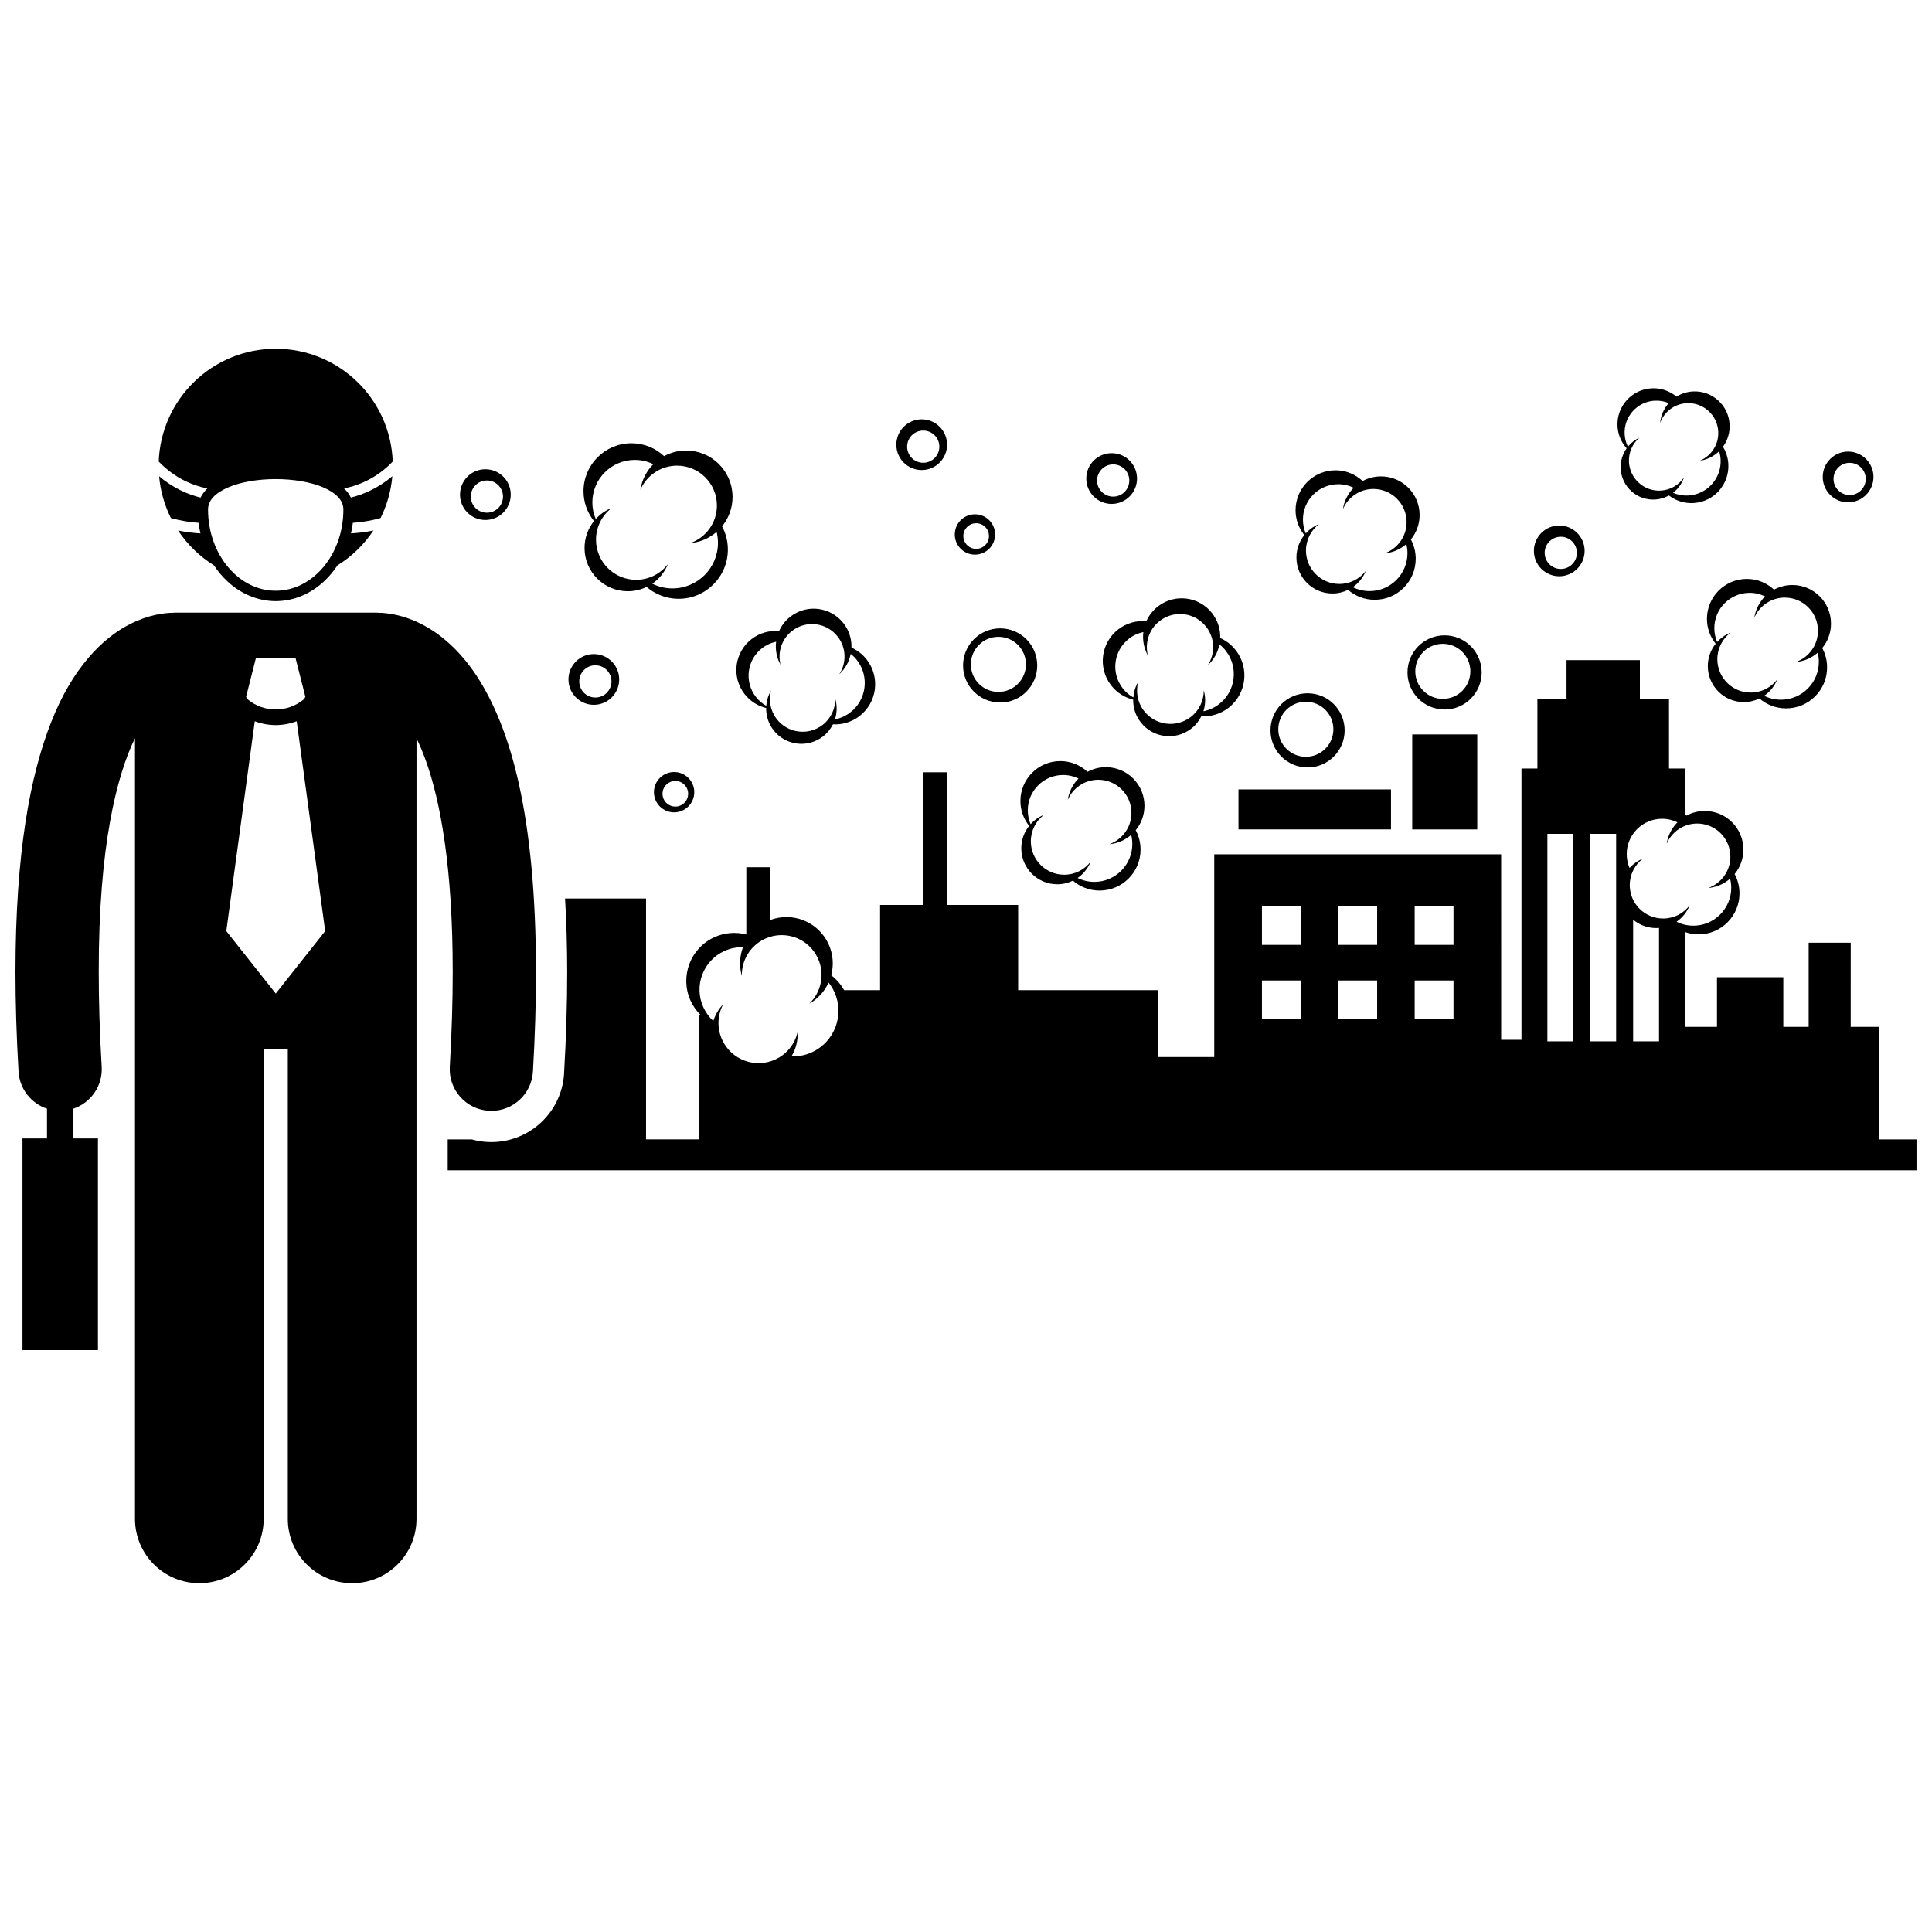
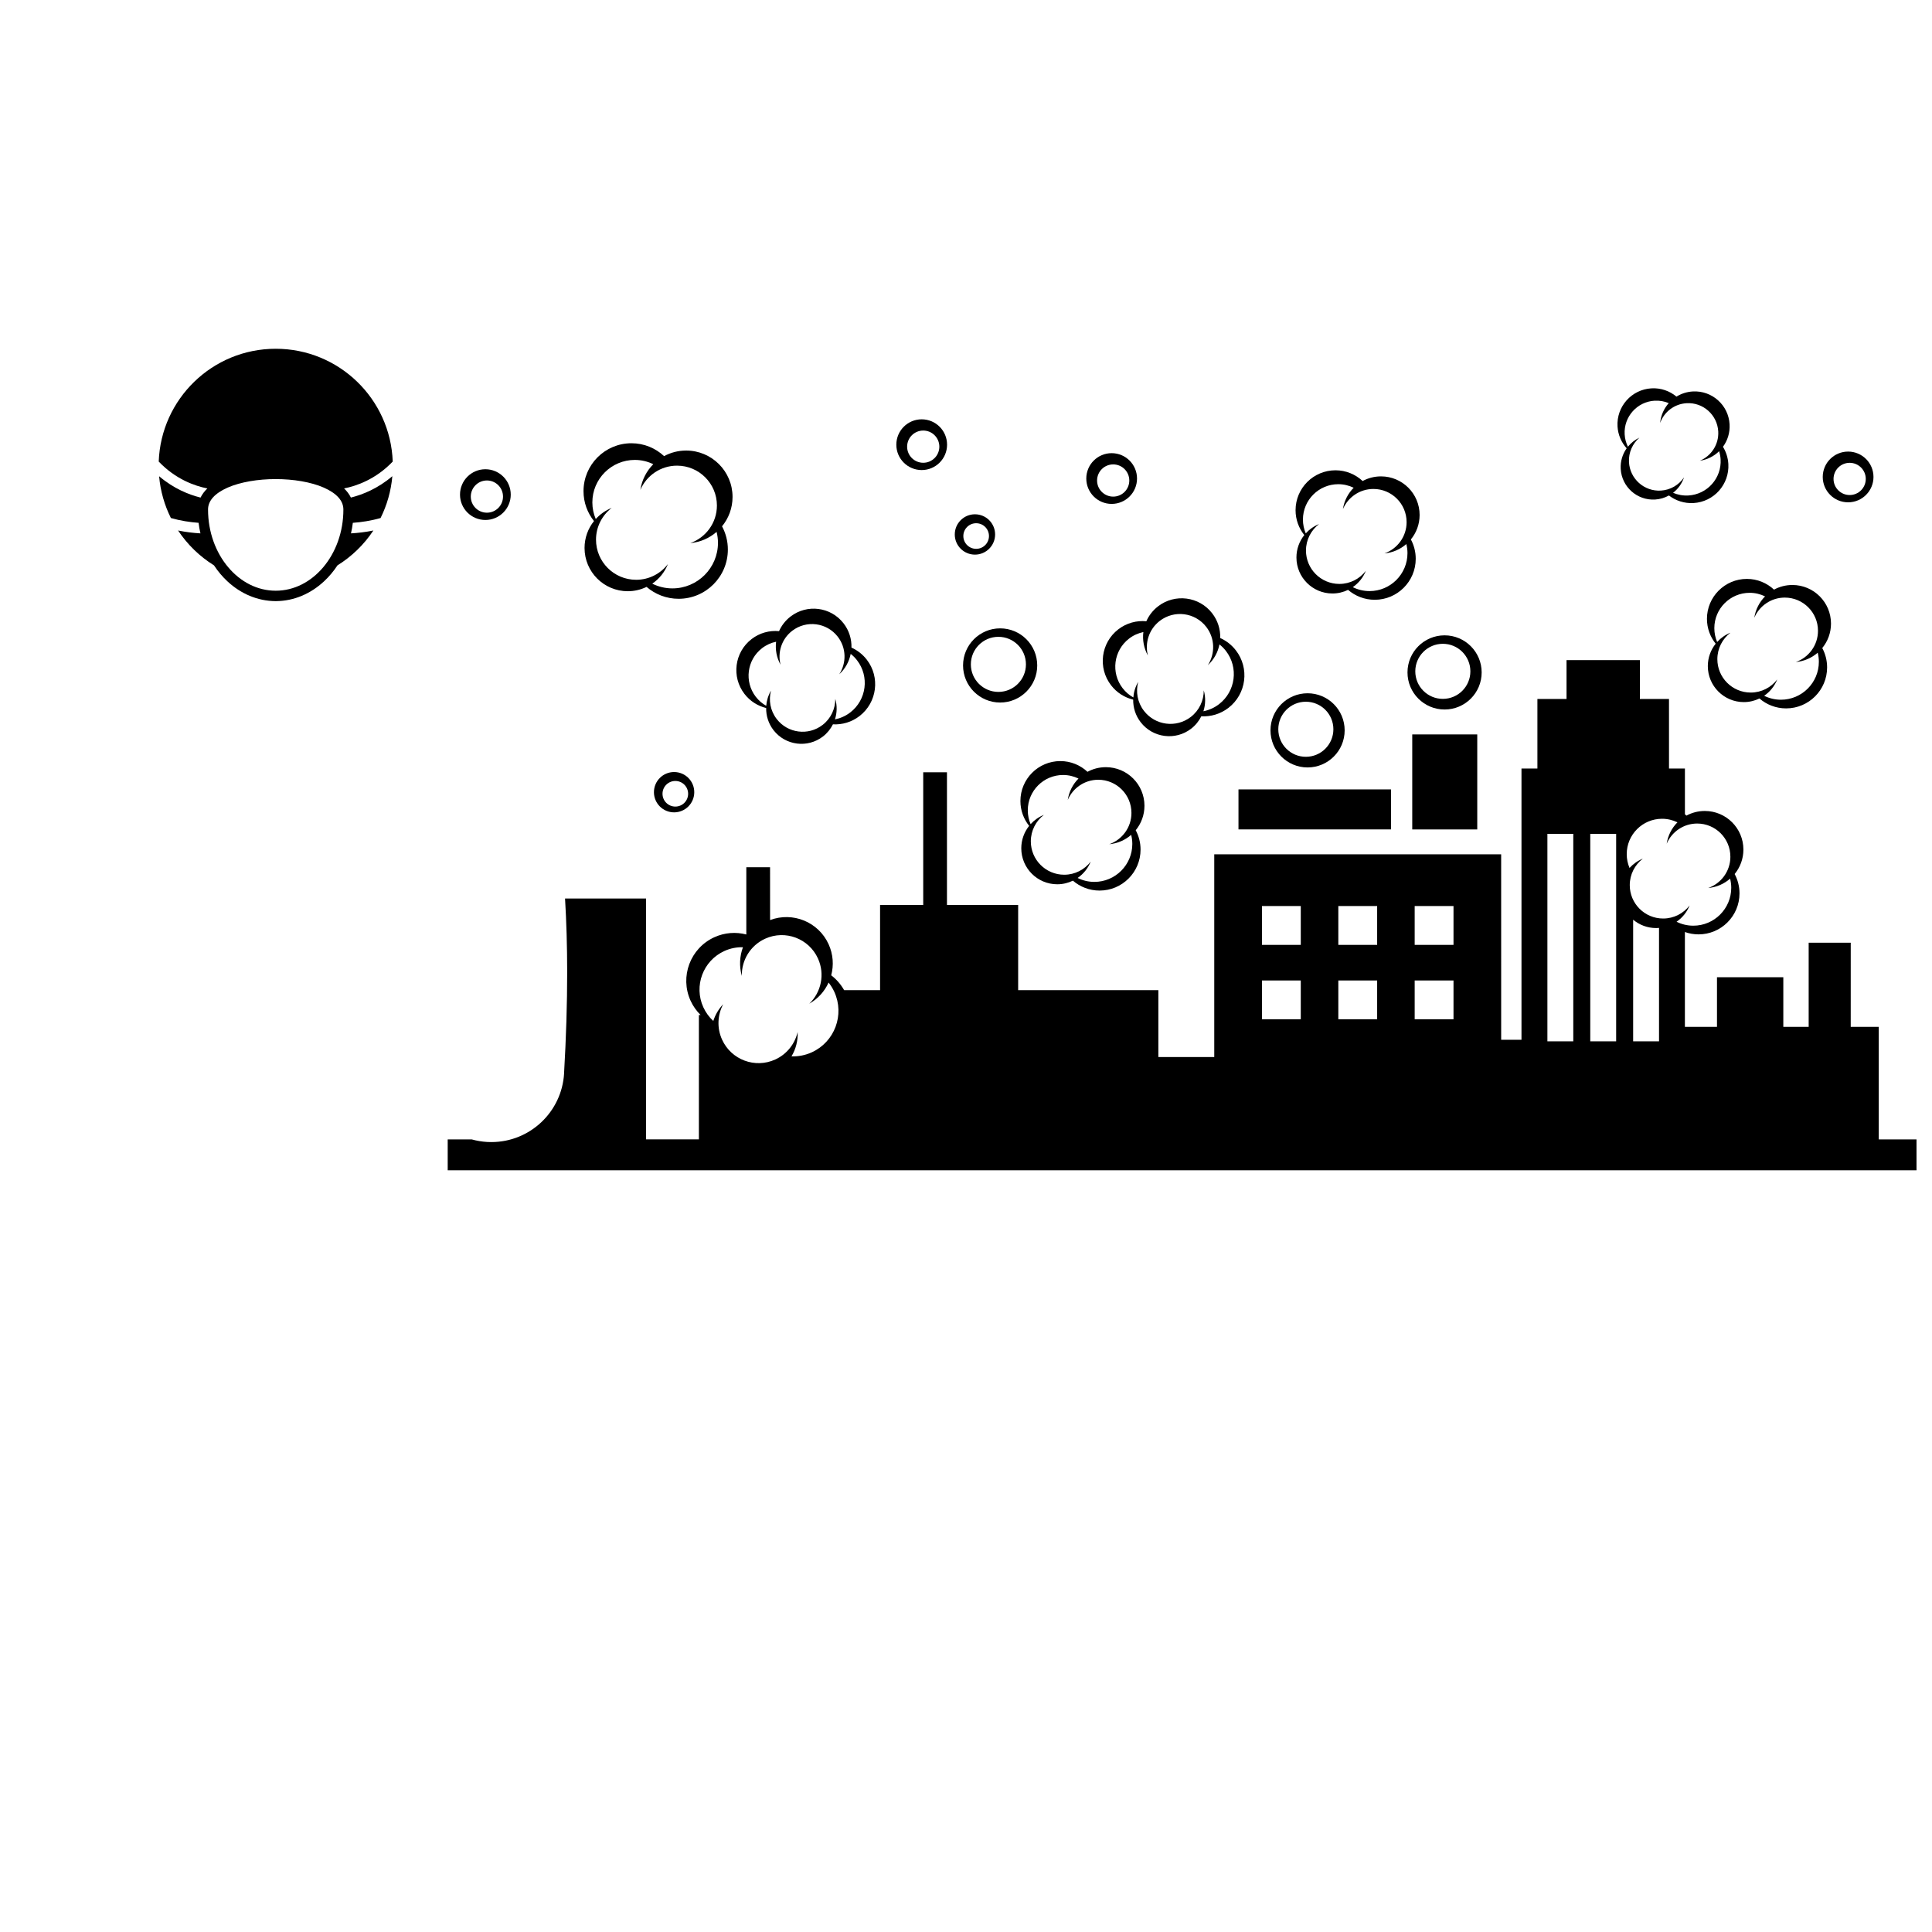
<svg xmlns="http://www.w3.org/2000/svg" width="800px" height="800px" version="1.1" viewBox="144 144 512 512">
  <defs>
    <clipPath id="b">
      <path d="m262 318h389.9v137h-389.9z" />
    </clipPath>
    <clipPath id="a">
-       <path d="m148.09 306h138.91v258h-138.91z" />
+       <path d="m148.09 306h138.91v258h-138.91" />
    </clipPath>
  </defs>
  <g clip-path="url(#b)">
    <path d="m293.49 428.47c-0.598 10.203-9.059 18.191-19.27 18.191-0.363 0-0.723-0.008-1.09-0.027-1.418-0.082-2.805-0.316-4.137-0.684h-6.348v8.184h389.25v-8.184h-10.004v-29.824h-7.43l0.004-22.297h-11.148v22.297h-6.719v-13.148h-17.578v13.148h-8.504v-25.133c1.129 0.398 2.336 0.625 3.606 0.625 6 0 10.863-4.863 10.863-10.863 0-1.855-0.465-3.598-1.285-5.125 1.449-1.766 2.32-4.023 2.32-6.484 0-5.648-4.578-10.23-10.23-10.23-1.762 0-3.422 0.445-4.867 1.23-0.133-0.121-0.262-0.25-0.402-0.367v-12.117h-4.215l-0.004-18.434h-7.715v-10.289h-19.438v10.289h-7.719v18.438h-4.219v71.883h-5.383l-0.004-49.156h-76.031v53.734h-14.812v-17.719h-37.156v-22.586h-18.867v-35.156h-6.293v35.156h-11.434v22.586h-9.52c-0.891-1.574-2.062-2.902-3.43-3.945 0.707-2.652 0.535-5.555-0.691-8.242-2.695-5.922-9.508-8.66-15.508-6.394l-0.004-14.008h-6.293v17.828c-2.727-0.715-5.707-0.531-8.473 0.727-6.383 2.906-9.207 10.445-6.297 16.832 0.664 1.457 1.578 2.715 2.652 3.773h-0.453v32.969h-14.004v-63.84h-21.465c0.367 6.141 0.559 12.613 0.566 19.453 0 8.438-0.277 17.484-0.828 26.91zm283.31-40.742c1.652 1.387 3.789 2.219 6.117 2.219 0.25 0 0.496-0.02 0.742-0.039v30.055h-6.859zm-4.504-22.75v54.988h-6.859v-54.988zm-18.219 0h6.859v54.988h-6.859zm48.492 6.066c0 3.832-2.453 7.082-5.875 8.285 2.215-0.195 4.219-1.098 5.805-2.477 0.188 0.773 0.301 1.574 0.301 2.406 0 5.555-4.504 10.059-10.059 10.059-1.594 0-3.094-0.379-4.434-1.043 1.543-1.062 2.754-2.562 3.461-4.324-1.617 2.106-4.156 3.469-7.016 3.469-4.887 0-8.848-3.961-8.848-8.848 0-2.859 1.359-5.394 3.461-7.012-1.355 0.543-2.555 1.395-3.519 2.461-0.48-1.125-0.746-2.367-0.746-3.668 0-5.172 4.195-9.367 9.367-9.367 1.461 0 2.84 0.344 4.074 0.941-1.496 1.504-2.516 3.469-2.848 5.664 1.344-3.141 4.453-5.344 8.086-5.344 4.856 0.004 8.789 3.941 8.789 8.797zm-83.664 13.066h10.289v10.289h-10.289zm0 19.723h10.289v10.289h-10.289zm-20.234-19.723h10.289v10.289h-10.289zm0 19.723h10.289v10.289h-10.289zm-20.242-19.723h10.289v10.289h-10.289zm0 19.723h10.289v10.289h-10.289zm-148.04 7.098c-2.574-5.656-0.078-12.332 5.582-14.906 1.598-0.727 3.277-1.039 4.922-1-0.887 2.387-1.023 5.047-0.301 7.609-0.098-4.102 2.215-8.059 6.184-9.867 5.312-2.418 11.574-0.074 13.992 5.238 1.906 4.188 0.844 8.965-2.297 11.984 2.324-1.316 4.07-3.301 5.113-5.598 0.594 0.75 1.117 1.574 1.527 2.481 2.766 6.074 0.086 13.242-5.988 16.008-1.742 0.793-3.574 1.125-5.371 1.07 1.16-1.926 1.734-4.172 1.629-6.449-0.723 3.109-2.816 5.859-5.941 7.285-5.344 2.434-11.652 0.074-14.082-5.269-1.422-3.125-1.199-6.57 0.293-9.387-1.211 1.27-2.098 2.793-2.621 4.441-1.086-0.996-1.992-2.219-2.641-3.641z" />
  </g>
  <path d="m472.21 353.2h40.418v10.602h-40.418z" />
  <path d="m518.26 338.63h17.227v25.18h-17.227z" />
  <path d="m229.85 298.08c1.344-1.242 2.539-2.668 3.582-4.25 3.797-2.359 7.051-5.519 9.516-9.242-2.113 0.434-4.133 0.66-5.934 0.762 0.211-0.914 0.375-1.848 0.492-2.797 2.234-0.16 4.769-0.531 7.348-1.27 1.691-3.391 2.773-7.129 3.121-11.086-3.863 3.293-7.894 4.894-10.984 5.664-0.438-0.898-1.055-1.703-1.805-2.422 3.289-0.648 8.391-2.406 12.891-7.121-0.605-16.609-14.25-29.891-31.008-29.891-16.758 0-30.402 13.285-31.004 29.895 4.496 4.715 9.594 6.473 12.887 7.121-0.75 0.719-1.363 1.527-1.805 2.422-3.09-0.77-7.121-2.371-10.98-5.66 0.344 3.953 1.43 7.691 3.121 11.078 2.574 0.738 5.106 1.109 7.34 1.27 0.117 0.949 0.281 1.883 0.492 2.797-1.797-0.102-3.816-0.328-5.926-0.762 2.469 3.723 5.715 6.879 9.516 9.238 1.039 1.582 2.242 3.012 3.582 4.254 3.496 3.238 7.91 5.207 12.781 5.227 4.871-0.02 9.281-1.988 12.777-5.227zm-25.371-3.754c-3.277-3.879-5.344-9.289-5.344-15.281-0.016-2.352 1.793-4.32 5.207-5.832 3.367-1.473 8.051-2.258 12.727-2.25 4.676-0.004 9.359 0.777 12.723 2.25 3.418 1.512 5.223 3.484 5.207 5.832 0.004 5.992-2.062 11.402-5.34 15.281-3.281 3.883-7.723 6.219-12.59 6.219-4.867 0-9.309-2.336-12.59-6.219z" />
  <g clip-path="url(#a)">
-     <path d="m163.46 437.8c4.598-1.551 7.785-6.016 7.488-11.09-0.543-9.176-0.785-17.531-0.781-25.137-0.047-33.398 4.82-52.16 9.605-61.953v206.89c0 9.422 7.637 17.051 17.051 17.051 9.418 0 17.055-7.633 17.055-17.051v-124.51h6.394v124.51c0 9.422 7.637 17.051 17.051 17.051 9.418 0 17.055-7.633 17.055-17.051v-206.83c0.816 1.676 1.641 3.598 2.453 5.84 3.887 10.777 7.156 28.453 7.144 56.051 0 7.606-0.246 15.961-0.777 25.137-0.352 6.082 4.289 11.305 10.375 11.656 0.219 0.012 0.438 0.02 0.652 0.02 5.801 0 10.664-4.527 11.008-10.395 0.555-9.562 0.812-18.344 0.812-26.418-0.055-41.629-6.703-64.668-15.77-78.523-4.535-6.879-9.832-11.289-14.734-13.73-4.684-2.363-8.805-2.906-11.297-2.941-0.176-0.008-0.348-0.027-0.527-0.027l-53.289 0.004c-0.176 0-0.344 0.02-0.52 0.027-2.488 0.031-6.617 0.574-11.316 2.941-7.418 3.68-15.414 11.727-21.012 25.988-5.664 14.312-9.469 35.012-9.484 66.262 0 8.074 0.258 16.863 0.82 26.426 0.273 4.637 3.379 8.43 7.535 9.816v7.883l-2.504-0.004h-3.992v56.09h20v-56.09h-6.496zm48.371-119.46h10.48l2.621 10.344-0.398 0.629c-2.156 1.801-4.805 2.703-7.465 2.707-2.66-0.004-5.301-0.902-7.457-2.699l-0.402-0.633zm-0.312 16.797c1.789 0.672 3.672 1.02 5.551 1.02h0.004 0.008c1.879 0 3.762-0.352 5.547-1.02l7.547 55.613-13.102 16.551-13.102-16.551z" />
-   </g>
+     </g>
  <path d="m414.42 356.28c0 2.492 0.867 4.777 2.312 6.586-1.301 1.629-2.082 3.691-2.082 5.938 0 5.269 4.269 9.539 9.539 9.539 1.484 0 2.887-0.348 4.141-0.957 1.898 1.633 4.367 2.625 7.066 2.625 6 0 10.863-4.863 10.863-10.863 0-1.855-0.465-3.598-1.285-5.125 1.449-1.766 2.32-4.023 2.32-6.484 0-5.648-4.578-10.23-10.23-10.23-1.762 0-3.422 0.445-4.867 1.23-1.887-1.758-4.414-2.844-7.199-2.844-5.848 0.008-10.578 4.742-10.578 10.586zm11.32-6.898c1.465 0 2.844 0.344 4.074 0.941-1.496 1.504-2.516 3.469-2.848 5.664 1.344-3.141 4.457-5.344 8.086-5.344 4.856 0 8.793 3.938 8.793 8.793 0 3.832-2.453 7.082-5.875 8.285 2.215-0.195 4.219-1.098 5.805-2.477 0.188 0.773 0.301 1.574 0.301 2.406 0 5.555-4.504 10.059-10.059 10.059-1.594 0-3.094-0.379-4.434-1.043 1.543-1.062 2.754-2.562 3.461-4.324-1.617 2.106-4.156 3.469-7.016 3.469-4.887 0-8.848-3.961-8.848-8.848 0-2.859 1.359-5.394 3.461-7.012-1.355 0.543-2.555 1.395-3.519 2.461-0.48-1.125-0.746-2.367-0.746-3.668-0.004-5.168 4.191-9.363 9.363-9.363z" />
  <path d="m298.91 289.22c0 6.332 5.129 11.461 11.461 11.461 1.785 0 3.469-0.418 4.977-1.148 2.281 1.961 5.246 3.152 8.492 3.152 7.207 0 13.051-5.844 13.051-13.051 0-2.227-0.559-4.324-1.543-6.156 1.742-2.121 2.785-4.832 2.785-7.789 0-6.785-5.504-12.289-12.293-12.289-2.117 0-4.109 0.535-5.848 1.48-2.269-2.113-5.305-3.414-8.648-3.414-7.019 0-12.707 5.688-12.707 12.707 0 2.996 1.043 5.742 2.777 7.914-1.566 1.957-2.504 4.434-2.504 7.133zm2.07-12.082c0-6.215 5.039-11.254 11.258-11.254 1.754 0 3.41 0.414 4.891 1.133-1.797 1.805-3.023 4.168-3.426 6.805 1.613-3.773 5.356-6.418 9.719-6.418 5.836 0 10.566 4.731 10.566 10.566 0 4.602-2.949 8.508-7.059 9.957 2.66-0.234 5.074-1.316 6.977-2.973 0.227 0.926 0.363 1.891 0.363 2.891 0 6.676-5.41 12.086-12.082 12.086-1.914 0-3.723-0.457-5.332-1.254 1.855-1.273 3.309-3.078 4.156-5.195-1.941 2.531-4.992 4.168-8.43 4.168-5.871 0-10.633-4.762-10.633-10.633 0-3.434 1.637-6.481 4.16-8.422-1.629 0.656-3.07 1.676-4.227 2.957-0.582-1.359-0.902-2.848-0.902-4.414z" />
  <path d="m596.36 308c0 2.492 0.867 4.777 2.312 6.586-1.297 1.629-2.082 3.691-2.082 5.938 0 5.269 4.273 9.539 9.539 9.539 1.488 0 2.887-0.348 4.144-0.957 1.898 1.633 4.363 2.625 7.066 2.625 6 0 10.863-4.863 10.863-10.863 0-1.855-0.465-3.598-1.285-5.125 1.445-1.766 2.316-4.023 2.316-6.484 0-5.648-4.578-10.23-10.23-10.23-1.766 0-3.422 0.445-4.871 1.23-1.887-1.758-4.414-2.844-7.195-2.844-5.844 0.008-10.578 4.746-10.578 10.586zm15.398-5.953c-1.496 1.504-2.516 3.469-2.852 5.664 1.344-3.141 4.457-5.344 8.086-5.344 4.856 0 8.793 3.938 8.793 8.793 0 3.832-2.453 7.082-5.875 8.285 2.215-0.195 4.223-1.098 5.805-2.477 0.191 0.773 0.301 1.574 0.301 2.406 0 5.555-4.5 10.059-10.055 10.059-1.594 0-3.098-0.379-4.438-1.043 1.543-1.062 2.754-2.562 3.461-4.324-1.621 2.106-4.156 3.469-7.019 3.469-4.887 0-8.848-3.961-8.848-8.848 0-2.859 1.359-5.394 3.465-7.012-1.355 0.543-2.555 1.395-3.519 2.461-0.48-1.125-0.746-2.367-0.746-3.668 0-5.172 4.195-9.367 9.371-9.367 1.453 0 2.836 0.344 4.07 0.945z" />
  <path d="m440.36 310.78c-4.625 3.566-5.481 10.207-1.91 14.832 1.523 1.973 3.609 3.254 5.856 3.801-0.031 2.086 0.605 4.195 1.98 5.977 3.219 4.168 9.211 4.941 13.379 1.723 1.18-0.91 2.07-2.043 2.695-3.285 2.504 0.129 5.059-0.59 7.199-2.242 4.746-3.668 5.625-10.488 1.961-15.234-1.133-1.465-2.57-2.562-4.148-3.269 0.066-2.281-0.621-4.602-2.129-6.551-3.449-4.473-9.875-5.301-14.348-1.848-1.395 1.078-2.438 2.445-3.102 3.953-2.566-0.238-5.227 0.445-7.434 2.144zm10.98-2.231c3.844-2.965 9.363-2.258 12.332 1.586 2.34 3.035 2.383 7.109 0.414 10.152 1.637-1.508 2.672-3.445 3.086-5.508 0.621 0.496 1.203 1.062 1.707 1.723 3.394 4.398 2.582 10.711-1.816 14.105-1.262 0.977-2.684 1.59-4.148 1.887 0.574-1.785 0.613-3.715 0.098-5.539 0.008 2.656-1.168 5.289-3.434 7.039-3.867 2.984-9.426 2.269-12.41-1.598-1.75-2.262-2.219-5.102-1.543-7.668-0.742 1.262-1.172 2.668-1.281 4.102-1.07-0.598-2.039-1.414-2.832-2.445-3.164-4.098-2.406-9.98 1.691-13.141 1.156-0.895 2.457-1.461 3.797-1.742-0.266 2.102 0.129 4.285 1.203 6.227-0.855-3.316 0.262-6.961 3.137-9.18z" />
  <path d="m347.04 331.63c-0.035 2.043 0.598 4.113 1.938 5.856 3.156 4.086 9.027 4.844 13.117 1.688 1.152-0.891 2.027-2 2.641-3.219 2.449 0.129 4.957-0.578 7.051-2.195 4.652-3.594 5.516-10.277 1.926-14.934-1.113-1.438-2.519-2.512-4.066-3.207 0.066-2.238-0.609-4.508-2.086-6.418-3.383-4.383-9.68-5.191-14.062-1.812-1.367 1.055-2.387 2.394-3.043 3.871-2.516-0.234-5.125 0.438-7.285 2.106-4.531 3.5-5.371 10.008-1.871 14.539 1.496 1.934 3.539 3.188 5.742 3.727zm-1.086-15.855c1.133-0.875 2.406-1.434 3.723-1.711-0.258 2.062 0.125 4.199 1.18 6.102-0.84-3.242 0.258-6.816 3.074-8.988 3.766-2.906 9.176-2.211 12.086 1.555 2.297 2.973 2.336 6.965 0.402 9.949 1.602-1.477 2.621-3.379 3.023-5.398 0.609 0.484 1.18 1.043 1.676 1.688 3.324 4.309 2.531 10.496-1.781 13.824-1.234 0.953-2.633 1.559-4.066 1.848 0.562-1.746 0.602-3.641 0.09-5.43 0.008 2.606-1.141 5.184-3.363 6.898-3.789 2.93-9.238 2.227-12.164-1.566-1.715-2.219-2.176-5-1.512-7.516-0.73 1.234-1.148 2.613-1.262 4.019-1.047-0.586-1.992-1.391-2.773-2.398-3.09-4.012-2.352-9.781 1.668-12.875z" />
  <path d="m575.08 262.81c-1.09 1.539-1.691 3.438-1.574 5.465 0.273 4.75 4.34 8.379 9.094 8.109 1.34-0.078 2.582-0.465 3.684-1.074 1.797 1.375 4.07 2.141 6.508 2.004 5.41-0.309 9.543-4.941 9.238-10.352-0.098-1.672-0.609-3.219-1.426-4.555 1.215-1.668 1.883-3.746 1.754-5.965-0.289-5.094-4.652-8.988-9.746-8.699-1.59 0.09-3.062 0.578-4.328 1.363-1.793-1.488-4.125-2.336-6.633-2.191-5.266 0.301-9.289 4.812-8.992 10.078 0.129 2.242 1.027 4.258 2.422 5.816zm7.43-12.621c1.32-0.074 2.582 0.164 3.723 0.641-1.273 1.434-2.09 3.258-2.281 5.254 1.047-2.902 3.746-5.047 7.019-5.231 4.379-0.25 8.129 3.098 8.379 7.477 0.195 3.453-1.855 6.512-4.871 7.773 1.984-0.289 3.75-1.203 5.106-2.527 0.211 0.688 0.352 1.402 0.395 2.152 0.285 5.008-3.539 9.297-8.547 9.582-1.438 0.082-2.812-0.184-4.055-0.711 1.34-1.035 2.352-2.453 2.898-4.074-1.352 1.98-3.566 3.34-6.144 3.488-4.406 0.254-8.184-3.117-8.434-7.523-0.145-2.582 0.953-4.938 2.769-6.504-1.199 0.562-2.238 1.391-3.055 2.402-0.488-0.992-0.793-2.094-0.859-3.266-0.273-4.668 3.293-8.668 7.957-8.934z" />
  <path d="m399.22 320.35c0 5.426 4.402 9.828 9.828 9.828 5.43 0 9.828-4.402 9.828-9.828 0-5.426-4.398-9.828-9.828-9.828-5.426 0-9.828 4.398-9.828 9.828zm9.367-7.586c4.031 0 7.297 3.266 7.297 7.301 0 4.031-3.266 7.297-7.297 7.297s-7.301-3.266-7.301-7.297c0-4.035 3.269-7.301 7.301-7.301z" />
  <path d="m317.3 353.94c0 2.949 2.391 5.344 5.344 5.344 2.949 0 5.344-2.394 5.344-5.344 0-2.953-2.394-5.344-5.344-5.344-2.953 0-5.344 2.391-5.344 5.344zm9.062 0.418c0 1.875-1.52 3.394-3.391 3.394-1.879 0-3.398-1.52-3.398-3.394s1.52-3.394 3.398-3.394c1.871 0 3.391 1.52 3.391 3.394z" />
-   <path d="m301.37 330.78c3.711 0 6.723-3.012 6.723-6.723 0-3.715-3.012-6.723-6.723-6.723-3.711 0-6.723 3.008-6.723 6.723 0 3.711 3.012 6.723 6.723 6.723zm0.41-10.469c2.356 0 4.266 1.914 4.266 4.269 0 2.359-1.91 4.269-4.266 4.269-2.359 0-4.273-1.91-4.273-4.269 0-2.356 1.914-4.269 4.273-4.269z" />
  <path d="m272.63 281.8c3.711 0 6.723-3.012 6.723-6.723 0-3.715-3.012-6.723-6.723-6.723-3.711 0-6.723 3.008-6.723 6.723-0.004 3.711 3.008 6.723 6.723 6.723zm0.406-10.469c2.356 0 4.266 1.914 4.266 4.269 0 2.359-1.91 4.269-4.266 4.269-2.359 0-4.273-1.91-4.273-4.269 0.004-2.356 1.914-4.269 4.273-4.269z" />
  <path d="m633.77 277.12c3.711 0 6.723-3.012 6.723-6.723 0-3.715-3.012-6.723-6.723-6.723s-6.723 3.008-6.723 6.723c0 3.711 3.012 6.723 6.723 6.723zm0.41-10.469c2.356 0 4.269 1.914 4.269 4.269 0 2.359-1.914 4.269-4.269 4.269-2.359 0-4.273-1.91-4.273-4.269 0-2.356 1.914-4.269 4.273-4.269z" />
  <path d="m487.57 291.74c0 5.269 4.273 9.539 9.539 9.539 1.488 0 2.887-0.348 4.144-0.957 1.898 1.633 4.363 2.625 7.066 2.625 6 0 10.863-4.863 10.863-10.863 0-1.855-0.465-3.598-1.285-5.125 1.445-1.766 2.316-4.023 2.316-6.484 0-5.648-4.578-10.23-10.23-10.23-1.766 0-3.422 0.445-4.871 1.23-1.887-1.758-4.414-2.844-7.195-2.844-5.84 0-10.578 4.738-10.578 10.578 0 2.492 0.867 4.777 2.312 6.586-1.301 1.637-2.082 3.695-2.082 5.945zm1.723-10.055c0-5.172 4.195-9.367 9.371-9.367 1.461 0 2.84 0.344 4.074 0.941-1.496 1.504-2.516 3.469-2.852 5.664 1.344-3.141 4.457-5.344 8.086-5.344 4.856 0 8.793 3.938 8.793 8.793 0 3.832-2.453 7.082-5.875 8.285 2.215-0.195 4.223-1.098 5.805-2.477 0.191 0.773 0.301 1.574 0.301 2.406 0 5.555-4.5 10.059-10.055 10.059-1.594 0-3.098-0.379-4.438-1.043 1.543-1.062 2.754-2.562 3.461-4.324-1.621 2.106-4.156 3.469-7.019 3.469-4.887 0-8.848-3.961-8.848-8.848 0-2.859 1.359-5.394 3.465-7.012-1.355 0.543-2.555 1.395-3.519 2.461-0.484-1.125-0.75-2.363-0.75-3.664z" />
-   <path d="m557.22 296.71c3.711 0 6.723-3.012 6.723-6.723 0-3.715-3.012-6.723-6.723-6.723s-6.723 3.008-6.723 6.723c-0.004 3.707 3.008 6.723 6.723 6.723zm0.406-10.469c2.356 0 4.269 1.914 4.269 4.269 0 2.359-1.914 4.269-4.269 4.269-2.359 0-4.273-1.91-4.273-4.269 0.004-2.359 1.914-4.269 4.273-4.269z" />
  <path d="m490.52 347.38c5.426 0 9.828-4.402 9.828-9.828 0-5.43-4.398-9.828-9.828-9.828-5.426 0-9.828 4.398-9.828 9.828 0.004 5.426 4.402 9.828 9.828 9.828zm-0.457-17.414c4.031 0 7.297 3.266 7.297 7.297s-3.266 7.297-7.297 7.297-7.301-3.266-7.301-7.297c0-4.027 3.269-7.297 7.301-7.297z" />
  <path d="m517 322.2c0 5.426 4.402 9.828 9.828 9.828 5.43 0 9.828-4.402 9.828-9.828 0-5.43-4.398-9.828-9.828-9.828-5.43 0-9.828 4.398-9.828 9.828zm9.367-7.586c4.031 0 7.297 3.266 7.297 7.297s-3.266 7.297-7.297 7.297-7.301-3.266-7.301-7.297 3.269-7.297 7.301-7.297z" />
  <path d="m402.37 290.98c2.953 0 5.344-2.394 5.344-5.344 0-2.953-2.391-5.344-5.344-5.344-2.949 0-5.344 2.391-5.344 5.344-0.004 2.949 2.391 5.344 5.344 5.344zm0.324-8.32c1.875 0 3.394 1.52 3.394 3.394s-1.52 3.394-3.394 3.394-3.398-1.52-3.398-3.394 1.523-3.394 3.398-3.394z" />
  <path d="m388.26 268.57c3.711 0 6.723-3.012 6.723-6.723 0-3.715-3.012-6.723-6.723-6.723-3.711 0-6.723 3.008-6.723 6.723-0.004 3.711 3.008 6.723 6.723 6.723zm0.41-10.469c2.356 0 4.266 1.914 4.266 4.269 0 2.359-1.91 4.269-4.266 4.269-2.359 0-4.273-1.91-4.273-4.269 0-2.356 1.91-4.269 4.273-4.269z" />
  <path d="m438.6 277.54c3.711 0 6.723-3.012 6.723-6.723 0-3.715-3.012-6.723-6.723-6.723-3.711 0-6.723 3.008-6.723 6.723 0 3.711 3.012 6.723 6.723 6.723zm0.41-10.469c2.356 0 4.266 1.914 4.266 4.269 0 2.359-1.91 4.269-4.266 4.269-2.359 0-4.273-1.91-4.273-4.269 0-2.356 1.914-4.269 4.273-4.269z" />
</svg>